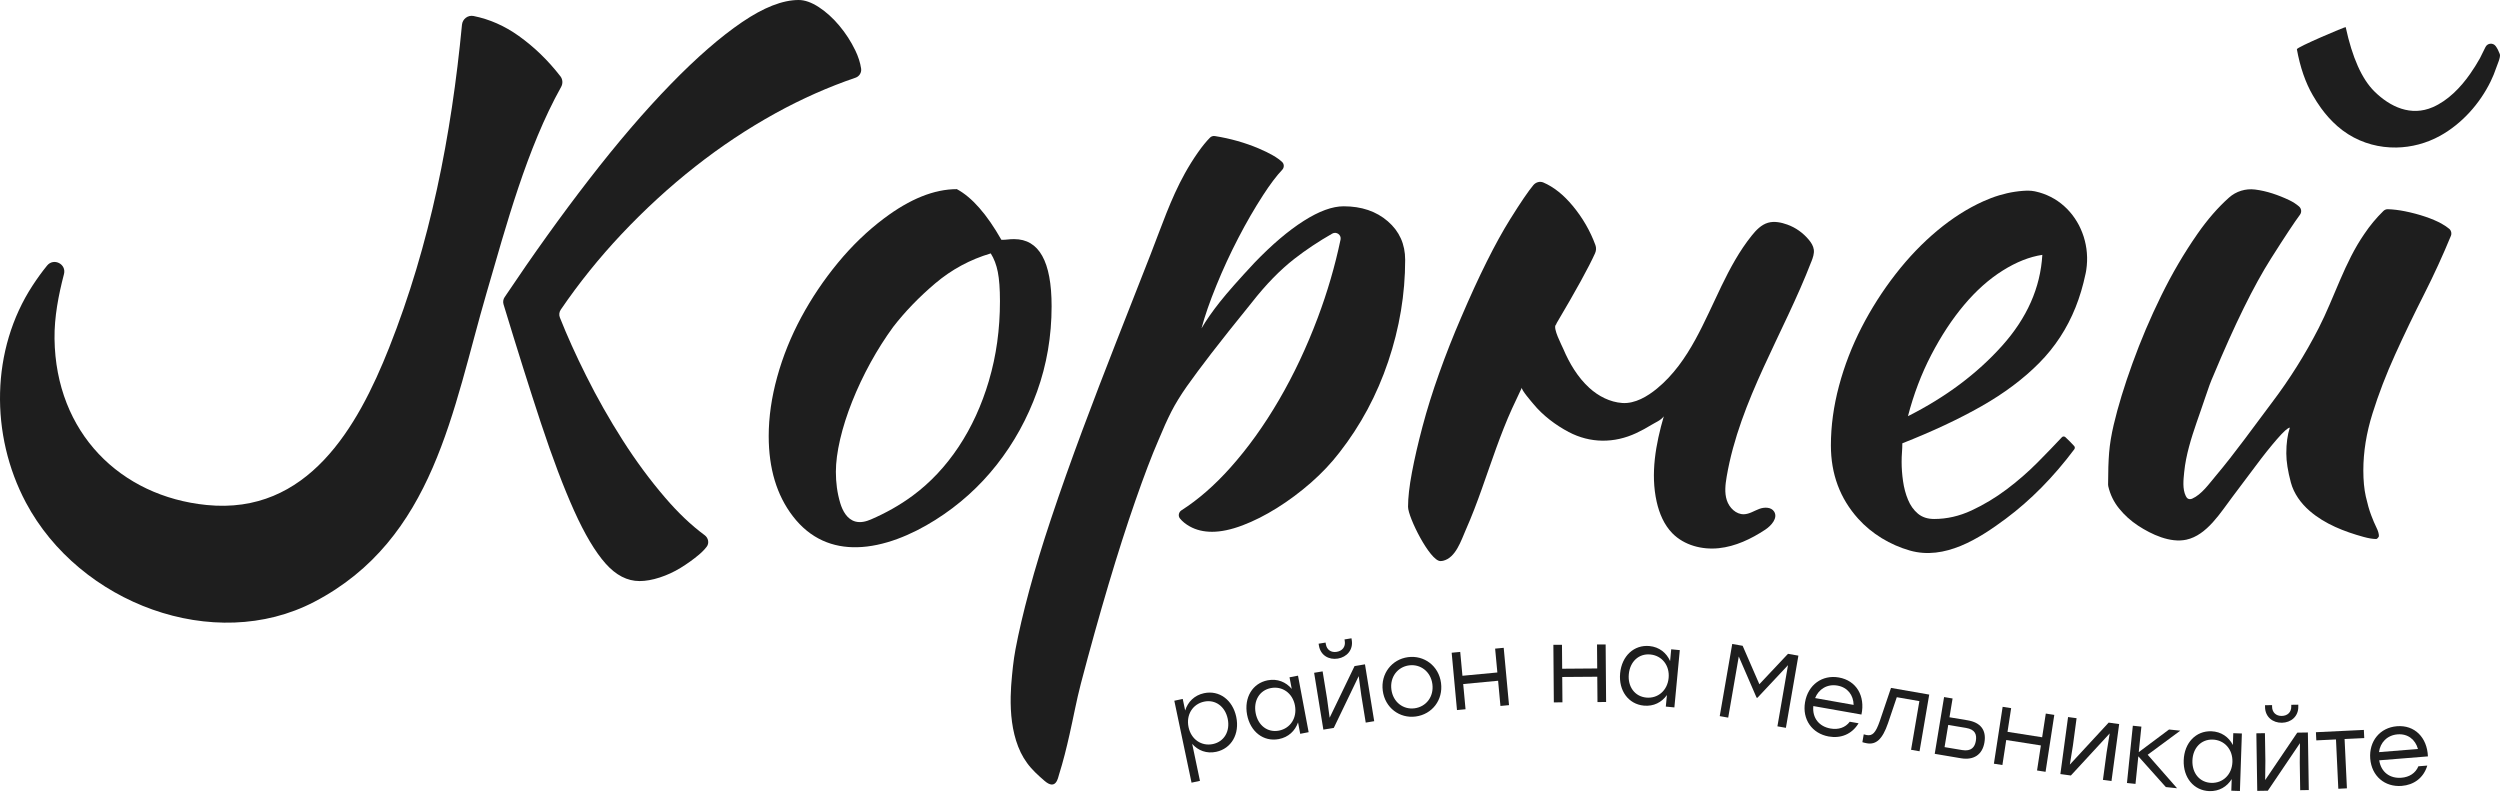
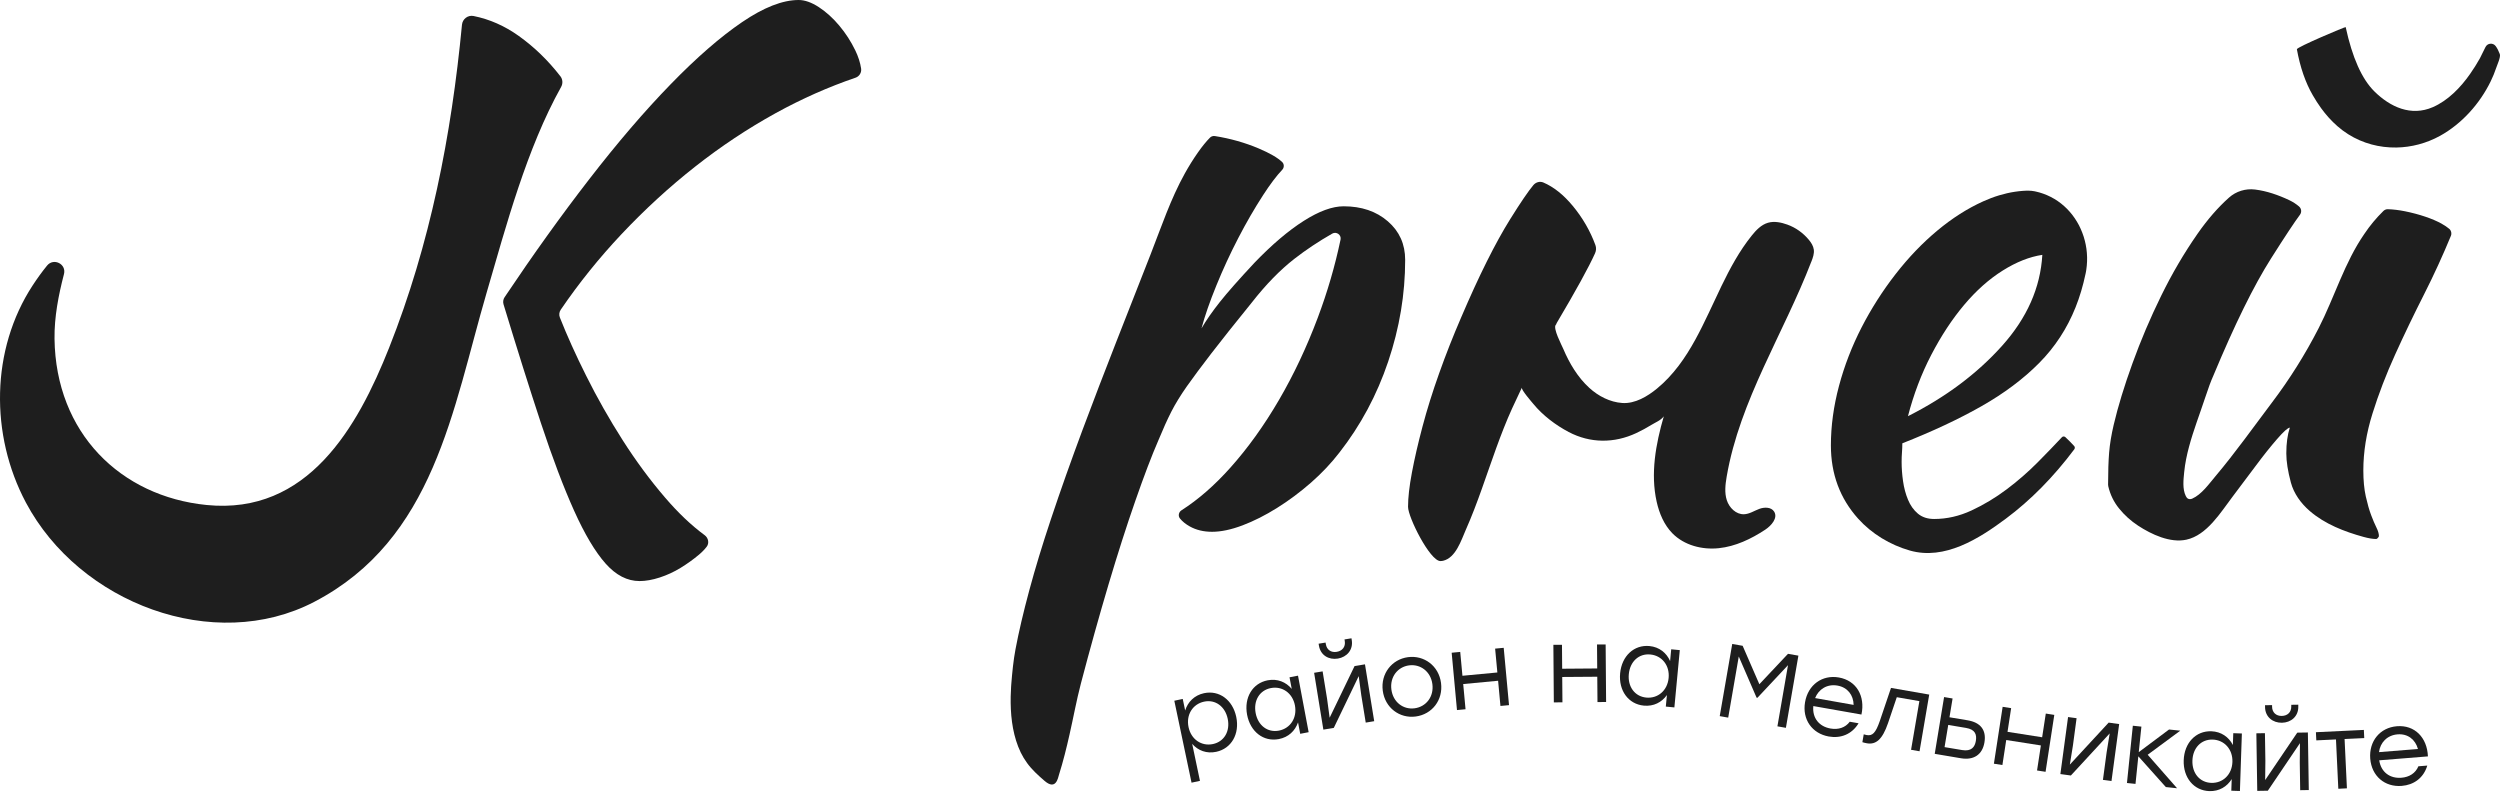
<svg xmlns="http://www.w3.org/2000/svg" width="120" height="38" viewBox="0 0 120 38" fill="none">
  <g clip-path="url(#clip0_290_706)">
    <path d="M41.052 2.416C40.849 1.993 40.594 1.599 40.288 1.233C39.983 0.868 39.654 0.572 39.304 0.342C38.953 0.114 38.631 0 38.336 0C37.566 0 36.661 0.354 35.62 1.062C34.579 1.77 33.436 2.764 32.193 4.043C30.948 5.322 29.64 6.847 28.272 8.617C26.936 10.342 25.587 12.226 24.221 14.265C24.153 14.365 24.134 14.495 24.17 14.611C24.827 16.773 25.424 18.669 25.963 20.302C26.518 21.981 27.05 23.386 27.558 24.516C28.067 25.646 28.571 26.491 29.069 27.052C29.567 27.612 30.11 27.891 30.699 27.891C30.992 27.891 31.315 27.834 31.667 27.72C32.017 27.606 32.351 27.452 32.669 27.257C32.985 27.063 33.28 26.852 33.551 26.624C33.697 26.502 33.819 26.375 33.919 26.246C34.054 26.072 34.002 25.82 33.824 25.689C33.181 25.215 32.548 24.613 31.922 23.882C31.197 23.037 30.518 22.117 29.885 21.124C29.252 20.131 28.668 19.103 28.138 18.04C27.643 17.053 27.222 16.12 26.874 15.241C26.824 15.116 26.841 14.975 26.917 14.864C27.791 13.582 28.764 12.375 29.834 11.238C30.954 10.051 32.13 8.972 33.364 8.001C34.597 7.03 35.887 6.173 37.234 5.43C38.487 4.74 39.765 4.173 41.067 3.729C41.248 3.667 41.361 3.485 41.334 3.294C41.292 3.011 41.199 2.717 41.053 2.416H41.052Z" fill="#1E1E1E" />
-     <path d="M48.678 11.478C48.565 11.478 48.463 11.484 48.373 11.495C48.281 11.507 48.18 11.512 48.067 11.512C47.366 10.278 46.653 9.468 45.929 9.079C44.842 9.079 43.676 9.548 42.432 10.484C41.64 11.079 40.905 11.785 40.225 12.608C39.547 13.43 38.958 14.304 38.46 15.229C37.962 16.154 37.577 17.109 37.306 18.091C37.034 19.073 36.898 20.021 36.898 20.934C36.898 22.488 37.283 23.767 38.052 24.772C38.903 25.884 39.994 26.292 41.136 26.267C42.412 26.241 43.753 25.678 44.892 24.96C46.035 24.24 47.019 23.355 47.845 22.305C48.671 21.255 49.316 20.083 49.78 18.793C50.244 17.503 50.477 16.137 50.477 14.699C50.477 12.551 49.877 11.478 48.677 11.478H48.678ZM47.473 18.262C47.122 19.449 46.636 20.512 46.013 21.448C45.39 22.385 44.655 23.167 43.806 23.795C43.187 24.252 42.513 24.627 41.808 24.932C41.571 25.035 41.306 25.101 41.056 25.033C40.658 24.923 40.444 24.521 40.332 24.15C40.184 23.653 40.122 23.164 40.122 22.647C40.122 22.191 40.191 21.67 40.326 21.088C40.462 20.506 40.654 19.901 40.904 19.272C41.153 18.645 41.447 18.022 41.786 17.405C42.126 16.788 42.488 16.218 42.873 15.692C43.438 14.961 44.111 14.264 44.892 13.601C45.673 12.94 46.56 12.459 47.556 12.163C47.714 12.414 47.828 12.71 47.895 13.054C47.963 13.396 47.998 13.865 47.998 14.459C47.998 15.807 47.822 17.075 47.471 18.262H47.473Z" fill="#1E1E1E" />
    <path d="M66.615 10.622C66.061 10.142 65.354 9.902 64.494 9.902C63.952 9.902 63.312 10.136 62.577 10.604C61.84 11.073 61.054 11.741 60.218 12.609C59.471 13.409 58.917 14.037 58.555 14.493C58.192 14.951 57.898 15.373 57.672 15.761C57.83 15.167 58.068 14.481 58.385 13.705C58.701 12.929 59.052 12.169 59.437 11.427C59.822 10.685 60.218 9.999 60.626 9.371C60.965 8.847 61.272 8.44 61.549 8.147C61.645 8.045 61.647 7.876 61.545 7.779C61.325 7.568 60.95 7.352 60.421 7.127C59.758 6.847 59.057 6.649 58.315 6.531C58.231 6.518 58.145 6.543 58.084 6.602C57.907 6.779 57.712 7.016 57.502 7.316C57.275 7.639 57.066 7.976 56.873 8.323C56.189 9.552 55.742 10.895 55.231 12.203C54.681 13.611 54.126 15.017 53.575 16.424C52.475 19.238 51.396 22.061 50.441 24.929C50.034 26.15 49.688 27.287 49.405 28.338C49.122 29.388 48.901 30.33 48.744 31.164C48.641 31.712 48.589 32.257 48.544 32.81C48.541 32.861 48.537 32.911 48.533 32.962C48.524 33.119 48.517 33.278 48.513 33.436C48.498 34.243 48.578 35.082 48.873 35.839C48.91 35.935 48.951 36.029 48.996 36.121C49.082 36.298 49.184 36.466 49.299 36.624C49.534 36.949 49.835 37.219 50.138 37.481C50.691 37.959 50.784 37.335 50.835 37.175C51.034 36.545 51.192 35.902 51.337 35.259C51.523 34.443 51.671 33.617 51.883 32.808C52.324 31.129 52.766 29.547 53.207 28.062C53.649 26.578 54.078 25.236 54.497 24.037C54.915 22.837 55.282 21.872 55.6 21.141C55.826 20.592 56.035 20.13 56.227 19.753C56.42 19.377 56.669 18.971 56.974 18.537C57.28 18.104 57.671 17.578 58.146 16.961C58.621 16.344 59.266 15.533 60.081 14.528C60.759 13.66 61.444 12.958 62.134 12.421C62.684 11.993 63.288 11.591 63.946 11.214C64.148 11.098 64.395 11.272 64.346 11.502C64.081 12.767 63.716 14.017 63.254 15.247C62.722 16.664 62.1 17.983 61.387 19.205C60.674 20.427 59.899 21.506 59.062 22.443C58.298 23.299 57.514 23.982 56.712 24.494C56.578 24.579 56.538 24.762 56.637 24.886C56.754 25.031 56.912 25.158 57.11 25.269C57.416 25.44 57.772 25.526 58.18 25.526C58.609 25.526 59.096 25.423 59.64 25.218C60.182 25.013 60.737 24.733 61.303 24.378C61.868 24.024 62.412 23.619 62.933 23.162C63.453 22.705 63.905 22.225 64.291 21.723C65.309 20.421 66.09 18.965 66.633 17.355C67.176 15.745 67.448 14.117 67.448 12.472C67.448 11.718 67.17 11.101 66.615 10.622Z" fill="#1E1E1E" />
    <path d="M86.949 12.551C87.018 12.37 87.088 12.177 87.063 11.984C87.04 11.806 86.939 11.648 86.824 11.51C86.549 11.179 86.192 10.923 85.788 10.779C85.501 10.676 85.168 10.604 84.865 10.692C84.54 10.786 84.292 11.047 84.08 11.312C82.906 12.773 82.282 14.651 81.382 16.291C80.893 17.182 80.323 18.003 79.537 18.65C79.079 19.027 78.481 19.386 77.869 19.344C77.278 19.303 76.722 19.015 76.288 18.619C75.734 18.115 75.329 17.437 75.039 16.749C74.966 16.576 74.524 15.747 74.68 15.589C74.702 15.566 74.713 15.544 74.713 15.521C75.651 13.937 76.267 12.815 76.562 12.158C76.619 12.033 76.627 11.891 76.579 11.762C76.33 11.084 75.968 10.458 75.494 9.885C75.048 9.346 74.576 8.972 74.081 8.76C73.913 8.689 73.72 8.745 73.602 8.885C73.364 9.168 72.993 9.712 72.49 10.518C71.776 11.661 70.99 13.237 70.131 15.247C69.746 16.138 69.395 17.029 69.079 17.92C68.761 18.811 68.495 19.662 68.281 20.472C68.066 21.283 67.896 22.02 67.772 22.682C67.647 23.345 67.586 23.893 67.586 24.327C67.586 24.832 68.635 26.917 69.133 26.931C69.179 26.932 69.224 26.927 69.269 26.917C69.879 26.774 70.137 25.933 70.359 25.43C70.644 24.787 70.892 24.129 71.128 23.466C71.59 22.171 72.018 20.842 72.583 19.601C72.738 19.263 72.893 18.931 73.05 18.605C73.004 18.702 73.527 19.299 73.602 19.39C74.05 19.938 74.673 20.407 75.295 20.735C76.333 21.283 77.484 21.283 78.541 20.788C78.793 20.669 79.038 20.537 79.274 20.391C79.482 20.262 79.708 20.187 79.862 19.984C79.476 21.315 79.217 22.732 79.52 24.084C79.645 24.642 79.875 25.192 80.274 25.598C80.842 26.176 81.701 26.397 82.502 26.313C83.303 26.229 84.054 25.871 84.729 25.426C85.028 25.229 85.351 24.86 85.158 24.556C85.017 24.334 84.691 24.335 84.446 24.427C84.201 24.518 83.972 24.675 83.711 24.684C83.332 24.696 83.005 24.375 82.887 24.011C82.769 23.648 82.817 23.253 82.881 22.875C83.509 19.216 85.615 16.013 86.947 12.551H86.949Z" fill="#1E1E1E" />
    <path d="M100.148 11.939C100.129 11.806 100.104 11.676 100.07 11.547C100.037 11.419 99.998 11.294 99.95 11.171C99.903 11.049 99.85 10.928 99.79 10.812C99.729 10.697 99.662 10.585 99.589 10.477C99.516 10.37 99.437 10.267 99.352 10.17C99.267 10.072 99.176 9.979 99.079 9.893C98.982 9.806 98.88 9.726 98.774 9.653C98.666 9.579 98.553 9.512 98.436 9.452C98.317 9.392 98.195 9.339 98.07 9.295C97.953 9.253 97.833 9.219 97.713 9.193C97.693 9.188 97.672 9.184 97.651 9.18C97.47 9.145 97.287 9.148 97.103 9.161C96.976 9.17 96.85 9.184 96.724 9.203C96.466 9.241 96.213 9.3 95.962 9.375C95.702 9.453 95.446 9.551 95.198 9.663C94.439 10.005 93.704 10.474 92.991 11.068C92.278 11.662 91.61 12.358 90.988 13.158C90.366 13.958 89.823 14.809 89.359 15.71C88.895 16.613 88.532 17.549 88.273 18.52C88.013 19.492 87.883 20.445 87.883 21.382C87.883 22.753 88.318 23.923 89.189 24.894C89.845 25.625 90.732 26.157 91.67 26.425C93.345 26.905 94.991 25.857 96.284 24.894C97.469 24.01 98.564 22.902 99.565 21.568C99.601 21.521 99.601 21.454 99.561 21.41C99.438 21.274 99.297 21.132 99.138 20.983C99.091 20.939 99.016 20.939 98.973 20.986C98.63 21.353 98.243 21.753 97.813 22.188C97.348 22.656 96.85 23.09 96.319 23.489C95.786 23.889 95.227 24.226 94.638 24.5C94.049 24.774 93.45 24.911 92.839 24.911C92.522 24.911 92.262 24.825 92.058 24.654C91.854 24.483 91.697 24.259 91.584 23.986C91.47 23.712 91.391 23.415 91.346 23.095C91.3 22.776 91.278 22.467 91.278 22.17C91.278 22.011 91.283 21.857 91.295 21.707C91.306 21.559 91.312 21.416 91.312 21.279C92.76 20.708 94.028 20.114 95.113 19.497C96.2 18.879 97.122 18.189 97.88 17.424C98.638 16.659 99.221 15.768 99.627 14.751C99.823 14.263 99.982 13.73 100.105 13.15C100.122 13.085 100.131 13.016 100.142 12.949C100.151 12.882 100.159 12.815 100.166 12.748C100.179 12.613 100.184 12.475 100.18 12.339C100.177 12.205 100.166 12.071 100.148 11.938V11.939ZM96.097 16.602C94.897 17.939 93.393 19.064 91.582 19.977C91.854 18.927 92.227 17.945 92.702 17.031C93.177 16.118 93.703 15.318 94.281 14.632C94.858 13.947 95.474 13.398 96.13 12.987C96.786 12.575 97.42 12.325 98.032 12.233C97.941 13.809 97.296 15.266 96.097 16.602H96.097Z" fill="#1E1E1E" />
    <path d="M117.209 10.742C116.982 10.617 116.717 10.503 116.411 10.4C116.106 10.297 115.783 10.211 115.443 10.142C115.15 10.083 114.875 10.05 114.616 10.042C114.537 10.039 114.459 10.072 114.402 10.128C114.055 10.469 113.752 10.834 113.492 11.223C112.536 12.601 112.058 14.262 111.297 15.748C110.653 17.006 109.899 18.208 109.046 19.333C108.155 20.512 107.3 21.723 106.346 22.854C106.034 23.223 105.68 23.734 105.226 23.935C105.159 23.964 105.079 23.97 105.017 23.932C104.971 23.903 104.94 23.854 104.916 23.805C104.751 23.467 104.806 23.017 104.842 22.655C104.882 22.244 104.968 21.837 105.075 21.438C105.285 20.651 105.582 19.892 105.837 19.12C105.994 18.64 106.13 18.275 106.244 18.024C107.263 15.58 108.184 13.707 109.011 12.404C109.674 11.358 110.137 10.658 110.399 10.306C110.491 10.181 110.469 10.008 110.352 9.909C110.216 9.793 110.063 9.694 109.893 9.612C109.633 9.487 109.362 9.378 109.079 9.286C108.795 9.195 108.518 9.132 108.247 9.098C108.244 9.098 108.242 9.098 108.239 9.097C107.789 9.041 107.332 9.181 106.992 9.485C106.466 9.953 105.962 10.532 105.48 11.223C104.836 12.148 104.253 13.142 103.733 14.204C103.212 15.266 102.754 16.346 102.358 17.442C101.961 18.538 101.662 19.52 101.458 20.389C101.345 20.868 101.272 21.314 101.238 21.725C101.206 22.128 101.188 22.64 101.188 23.261C101.188 23.287 101.191 23.314 101.197 23.34C101.289 23.738 101.461 24.093 101.714 24.405C101.974 24.728 102.28 25.003 102.631 25.233C103.269 25.651 104.167 26.073 104.944 25.905C105.935 25.69 106.59 24.596 107.163 23.841C107.524 23.363 107.893 22.873 108.266 22.372C108.638 21.87 108.984 21.438 109.301 21.073C109.618 20.709 109.822 20.527 109.912 20.527C109.799 20.869 109.743 21.281 109.743 21.76C109.743 22.149 109.816 22.617 109.963 23.165C110.106 23.693 110.443 24.156 110.849 24.511C110.857 24.518 110.864 24.525 110.873 24.532C111.6 25.159 112.53 25.517 113.441 25.769C113.69 25.838 113.894 25.872 114.053 25.872C114.075 25.872 114.097 25.86 114.12 25.838C114.164 25.792 114.188 25.758 114.188 25.735C114.188 25.621 114.149 25.483 114.069 25.323C113.99 25.164 113.905 24.964 113.814 24.724C113.723 24.484 113.639 24.187 113.559 23.833C113.48 23.479 113.44 23.062 113.44 22.582C113.44 21.691 113.587 20.778 113.882 19.841C114.175 18.905 114.537 17.963 114.968 17.015C115.397 16.067 115.862 15.101 116.36 14.119C116.827 13.197 117.255 12.264 117.643 11.321C117.692 11.204 117.661 11.067 117.565 10.985C117.468 10.903 117.348 10.822 117.209 10.744V10.742Z" fill="#1E1E1E" />
    <path d="M119.994 2.604C119.936 2.447 119.869 2.318 119.794 2.215C119.665 2.039 119.397 2.064 119.302 2.261C119.192 2.486 119.058 2.759 119.035 2.8C118.891 3.059 118.732 3.309 118.562 3.552C118.111 4.199 117.503 4.827 116.774 5.144C115.732 5.598 114.729 5.139 113.968 4.385C113.368 3.791 112.909 2.763 112.593 1.301C112.587 1.272 110.233 2.269 110.25 2.364C110.408 3.232 110.663 3.969 111.014 4.573C111.136 4.785 111.268 4.991 111.41 5.188C111.639 5.504 111.901 5.798 112.194 6.055C112.357 6.198 112.531 6.328 112.715 6.444C113.418 6.887 114.223 7.094 115.026 7.081C115.748 7.069 116.47 6.879 117.119 6.522C118.167 5.943 119.029 4.981 119.554 3.902C119.656 3.692 119.745 3.476 119.819 3.254C119.863 3.122 120.041 2.734 119.992 2.603L119.994 2.604Z" fill="#1E1E1E" />
    <path d="M59.34 34.412C59.511 35.228 59.109 35.931 58.379 36.087C57.917 36.186 57.506 36.027 57.225 35.706L57.598 37.481L57.194 37.568L56.367 33.635L56.771 33.549L56.888 34.104C57.015 33.692 57.33 33.373 57.793 33.273C58.519 33.118 59.168 33.591 59.34 34.412ZM58.93 34.5C58.806 33.91 58.337 33.563 57.796 33.679C57.25 33.796 56.925 34.308 57.05 34.902C57.175 35.497 57.678 35.831 58.223 35.714C58.764 35.598 59.055 35.095 58.93 34.5Z" fill="#1E1E1E" />
    <path d="M62.304 32.431L62.815 35.145L62.41 35.223L62.306 34.675C62.164 35.081 61.848 35.387 61.383 35.476C60.649 35.616 60.015 35.125 59.86 34.306C59.706 33.482 60.123 32.793 60.851 32.654C61.315 32.565 61.728 32.737 62.003 33.067L61.897 32.51L62.303 32.432L62.304 32.431ZM62.158 33.864C62.046 33.268 61.55 32.922 61.003 33.027C60.455 33.133 60.16 33.634 60.271 34.226C60.383 34.822 60.844 35.174 61.387 35.07C61.934 34.965 62.27 34.461 62.157 33.863L62.158 33.864Z" fill="#1E1E1E" />
    <path d="M65.519 31.889L65.962 34.617L65.555 34.685L65.342 33.376L65.218 32.454L64.022 34.939L63.521 35.022L63.078 32.294L63.486 32.226L63.699 33.535L63.823 34.451L65.019 31.971L65.52 31.888L65.519 31.889ZM63.308 30.987L63.293 30.898L63.627 30.843L63.641 30.922C63.684 31.19 63.894 31.334 64.164 31.288C64.439 31.243 64.593 31.039 64.549 30.772L64.536 30.693L64.87 30.638L64.885 30.727C64.96 31.193 64.649 31.54 64.217 31.612C63.784 31.684 63.384 31.455 63.308 30.988V30.987Z" fill="#1E1E1E" />
    <path d="M69.169 32.78C69.277 33.602 68.74 34.287 67.956 34.392C67.178 34.496 66.48 33.971 66.373 33.155C66.265 32.334 66.812 31.648 67.581 31.544C68.356 31.44 69.061 31.959 69.169 32.78ZM66.787 33.099C66.866 33.702 67.356 34.072 67.903 33.998C68.456 33.924 68.834 33.438 68.754 32.836C68.675 32.233 68.18 31.865 67.633 31.938C67.09 32.011 66.706 32.493 66.787 33.1V33.099Z" fill="#1E1E1E" />
    <path d="M72.178 31.096L72.433 33.847L72.021 33.886L71.909 32.676L70.234 32.834L70.346 34.044L69.935 34.083L69.68 31.331L70.091 31.292L70.197 32.437L71.873 32.279L71.766 31.134L72.178 31.095V31.096Z" fill="#1E1E1E" />
    <path d="M77.071 30.933L77.093 33.696L76.679 33.699L76.669 32.483L74.987 32.495L74.997 33.712L74.584 33.715L74.562 30.952L74.975 30.949L74.984 32.099L76.666 32.086L76.657 30.936L77.071 30.933Z" fill="#1E1E1E" />
    <path d="M80.63 31.207L80.37 33.956L79.959 33.916L80.012 33.362C79.764 33.711 79.375 33.915 78.904 33.87C78.161 33.799 77.688 33.148 77.766 32.318C77.845 31.483 78.436 30.94 79.174 31.01C79.644 31.055 79.992 31.336 80.165 31.731L80.218 31.166L80.629 31.206L80.63 31.207ZM80.094 32.543C80.152 31.938 79.771 31.468 79.216 31.415C78.662 31.361 78.239 31.759 78.183 32.359C78.125 32.963 78.471 33.431 79.021 33.484C79.575 33.537 80.037 33.148 80.094 32.543Z" fill="#1E1E1E" />
    <path d="M86.323 31.472L85.723 34.936L85.316 34.864L85.824 31.928L84.355 33.495L84.316 33.488L83.461 31.512L82.954 34.446L82.547 34.374L83.147 30.91L83.647 30.998L84.449 32.843L85.824 31.383L86.324 31.471L86.323 31.472Z" fill="#1E1E1E" />
    <path d="M89.349 34.298L87.04 33.891C86.981 34.462 87.319 34.874 87.864 34.969C88.237 35.035 88.573 34.931 88.789 34.643L89.211 34.717C88.885 35.255 88.346 35.452 87.781 35.352C86.982 35.21 86.498 34.534 86.643 33.702C86.785 32.876 87.463 32.377 88.267 32.519C89.105 32.667 89.539 33.406 89.35 34.296L89.349 34.298ZM87.126 33.508L88.974 33.835C88.965 33.364 88.685 32.994 88.199 32.908C87.704 32.821 87.295 33.08 87.125 33.508H87.126Z" fill="#1E1E1E" />
    <path d="M92.603 33.339L92.138 36.061L91.731 35.99L92.13 33.654L91.046 33.466L90.626 34.708C90.354 35.505 90.039 35.752 89.613 35.678C89.544 35.666 89.461 35.647 89.394 35.625L89.459 35.248C89.503 35.261 89.555 35.275 89.6 35.283C89.874 35.331 90.029 35.19 90.229 34.613L90.768 33.02L92.602 33.34L92.603 33.339Z" fill="#1E1E1E" />
    <path d="M95.254 35.633C95.155 36.227 94.738 36.498 94.129 36.397L92.867 36.184L93.316 33.459L93.724 33.527L93.575 34.429L94.449 34.575C95.057 34.677 95.353 35.033 95.254 35.632V35.633ZM94.841 35.563C94.891 35.256 94.81 35.014 94.369 34.94L93.515 34.797L93.339 35.862L94.183 36.003C94.625 36.077 94.791 35.861 94.841 35.563Z" fill="#1E1E1E" />
    <path d="M98.606 34.316L98.187 37.047L97.778 36.983L97.962 35.781L96.299 35.521L96.115 36.722L95.707 36.658L96.127 33.927L96.535 33.991L96.361 35.128L98.023 35.389L98.198 34.251L98.607 34.315L98.606 34.316Z" fill="#1E1E1E" />
    <path d="M101.72 34.753L101.351 37.491L100.941 37.434L101.117 36.121L101.266 35.204L99.402 37.224L98.898 37.155L99.267 34.418L99.676 34.474L99.5 35.788L99.352 36.701L101.216 34.685L101.718 34.754L101.72 34.753Z" fill="#1E1E1E" />
    <path d="M103.96 37.779L102.64 36.303L102.504 37.627L102.094 37.584L102.376 34.835L102.787 34.878L102.661 36.102L104.114 35.016L104.654 35.072L103.089 36.228L104.5 37.836L103.96 37.779V37.779Z" fill="#1E1E1E" />
    <path d="M107.61 35.207L107.516 37.968L107.103 37.954L107.122 37.396C106.896 37.761 106.52 37.989 106.047 37.973C105.301 37.947 104.789 37.326 104.818 36.493C104.846 35.655 105.404 35.075 106.145 35.101C106.617 35.117 106.982 35.377 107.178 35.76L107.197 35.193L107.61 35.207ZM107.156 36.573C107.176 35.965 106.768 35.519 106.211 35.5C105.654 35.481 105.256 35.904 105.236 36.507C105.215 37.115 105.589 37.559 106.141 37.578C106.698 37.597 107.135 37.181 107.156 36.573Z" fill="#1E1E1E" />
    <path d="M110.778 35.159L110.822 37.922L110.409 37.929L110.389 36.602L110.398 35.672L108.856 37.954L108.348 37.962L108.305 35.199L108.717 35.192L108.738 36.518L108.728 37.444L110.269 35.167L110.777 35.159H110.778ZM108.723 33.941L108.721 33.851L109.06 33.845V33.925C109.065 34.197 109.252 34.37 109.525 34.365C109.804 34.36 109.986 34.182 109.981 33.91V33.83L110.318 33.825V33.915C110.327 34.388 109.968 34.685 109.531 34.692C109.093 34.699 108.729 34.414 108.722 33.941H108.723Z" fill="#1E1E1E" />
    <path d="M113.484 35.428L112.54 35.473L112.652 37.84L112.239 37.861L112.127 35.493L111.183 35.538L111.164 35.146L112.521 35.081L113.465 35.036L113.484 35.428Z" fill="#1E1E1E" />
    <path d="M116.54 36.307L114.203 36.495C114.287 37.062 114.717 37.376 115.267 37.332C115.644 37.302 115.944 37.116 116.083 36.782L116.51 36.748C116.328 37.353 115.854 37.678 115.283 37.723C114.473 37.788 113.838 37.255 113.771 36.413C113.706 35.576 114.239 34.924 115.053 34.859C115.901 34.791 116.504 35.397 116.54 36.307H116.54ZM114.192 36.102L116.062 35.952C115.937 35.498 115.575 35.209 115.084 35.249C114.582 35.289 114.25 35.644 114.192 36.102Z" fill="#1E1E1E" />
    <path d="M26.897 3.66C26.306 2.896 25.638 2.251 24.893 1.72C24.215 1.238 23.494 0.921 22.73 0.768C22.46 0.714 22.202 0.909 22.175 1.185C21.667 6.509 20.652 11.711 18.678 16.691C17.162 20.516 14.766 24.725 9.918 24.24C5.779 23.826 2.674 20.774 2.617 16.261C2.604 15.213 2.808 14.168 3.071 13.155C3.196 12.672 2.575 12.362 2.26 12.747C2.013 13.05 1.782 13.371 1.566 13.702C-0.445 16.779 -0.482 20.874 1.242 24.121C3.816 28.968 10.278 31.39 15.078 28.892C20.85 25.888 21.721 19.659 23.357 14.053C24.306 10.799 25.28 7.139 26.934 4.172C27.026 4.009 27.012 3.806 26.898 3.659L26.897 3.66Z" fill="#1E1E1E" />
  </g>
  <defs>
    <clipPath id="clip0_290_706">
      <rect width="120" height="38" fill="white" />
    </clipPath>
  </defs>
</svg>